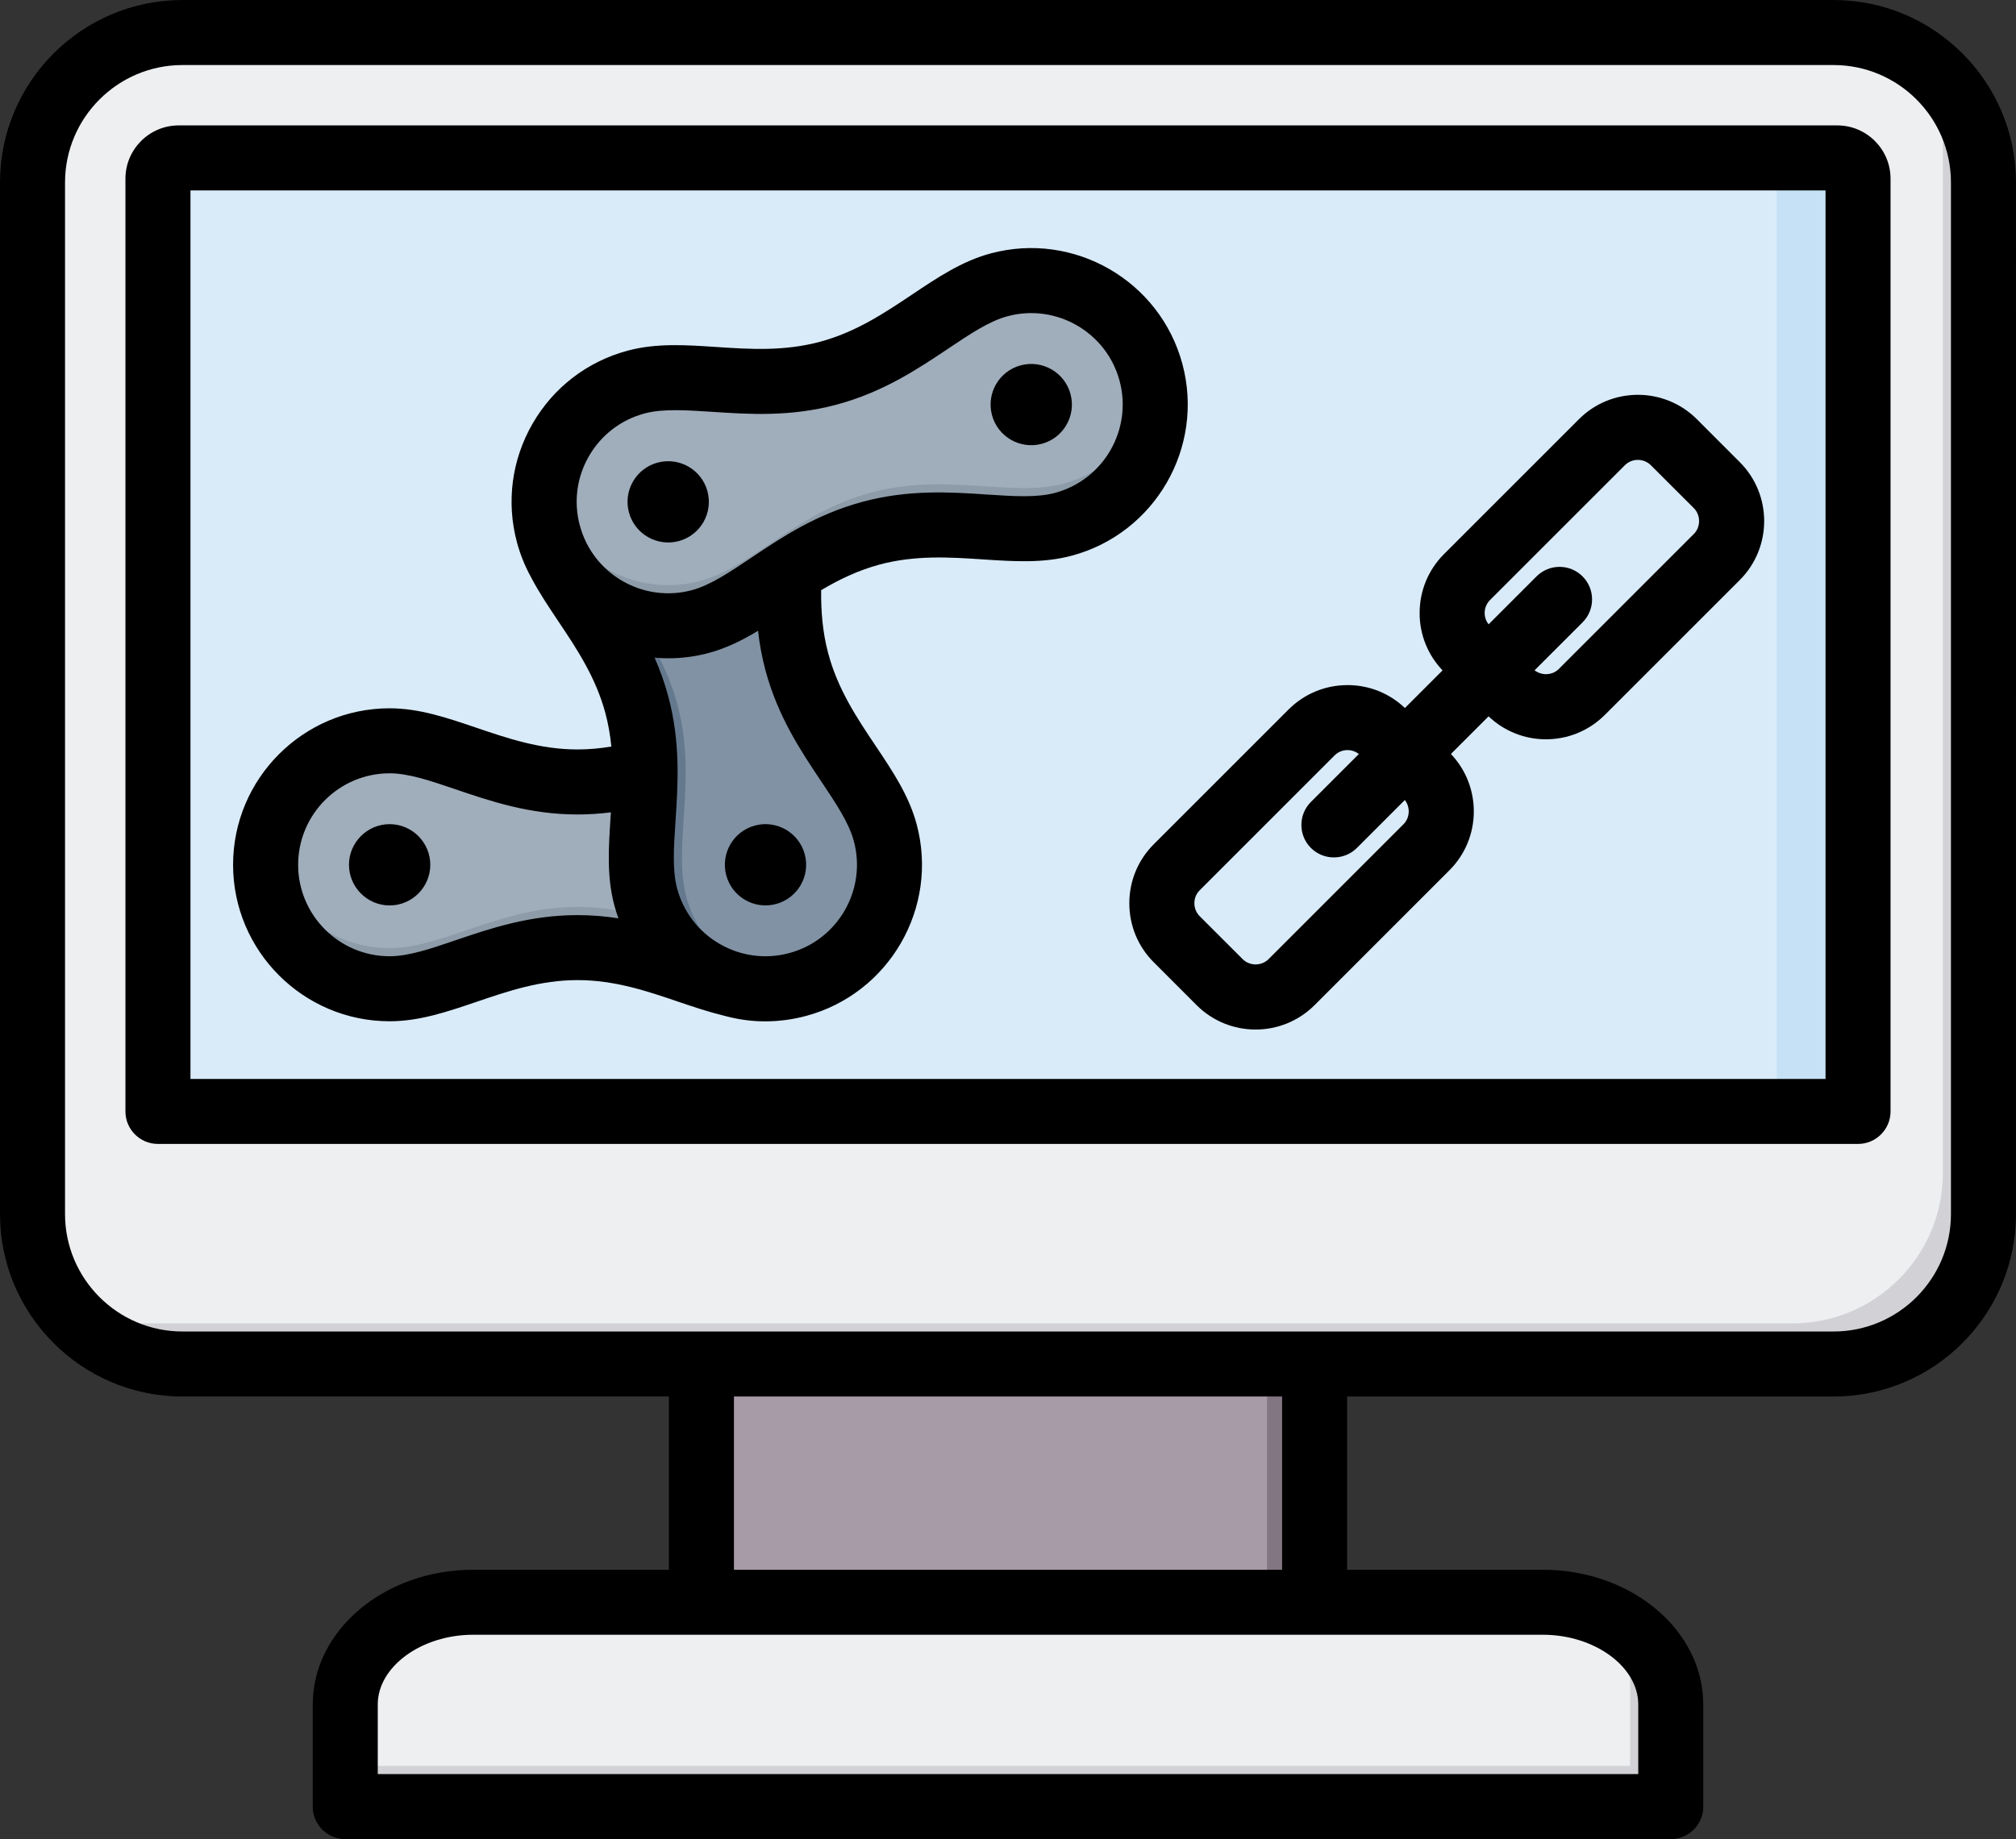
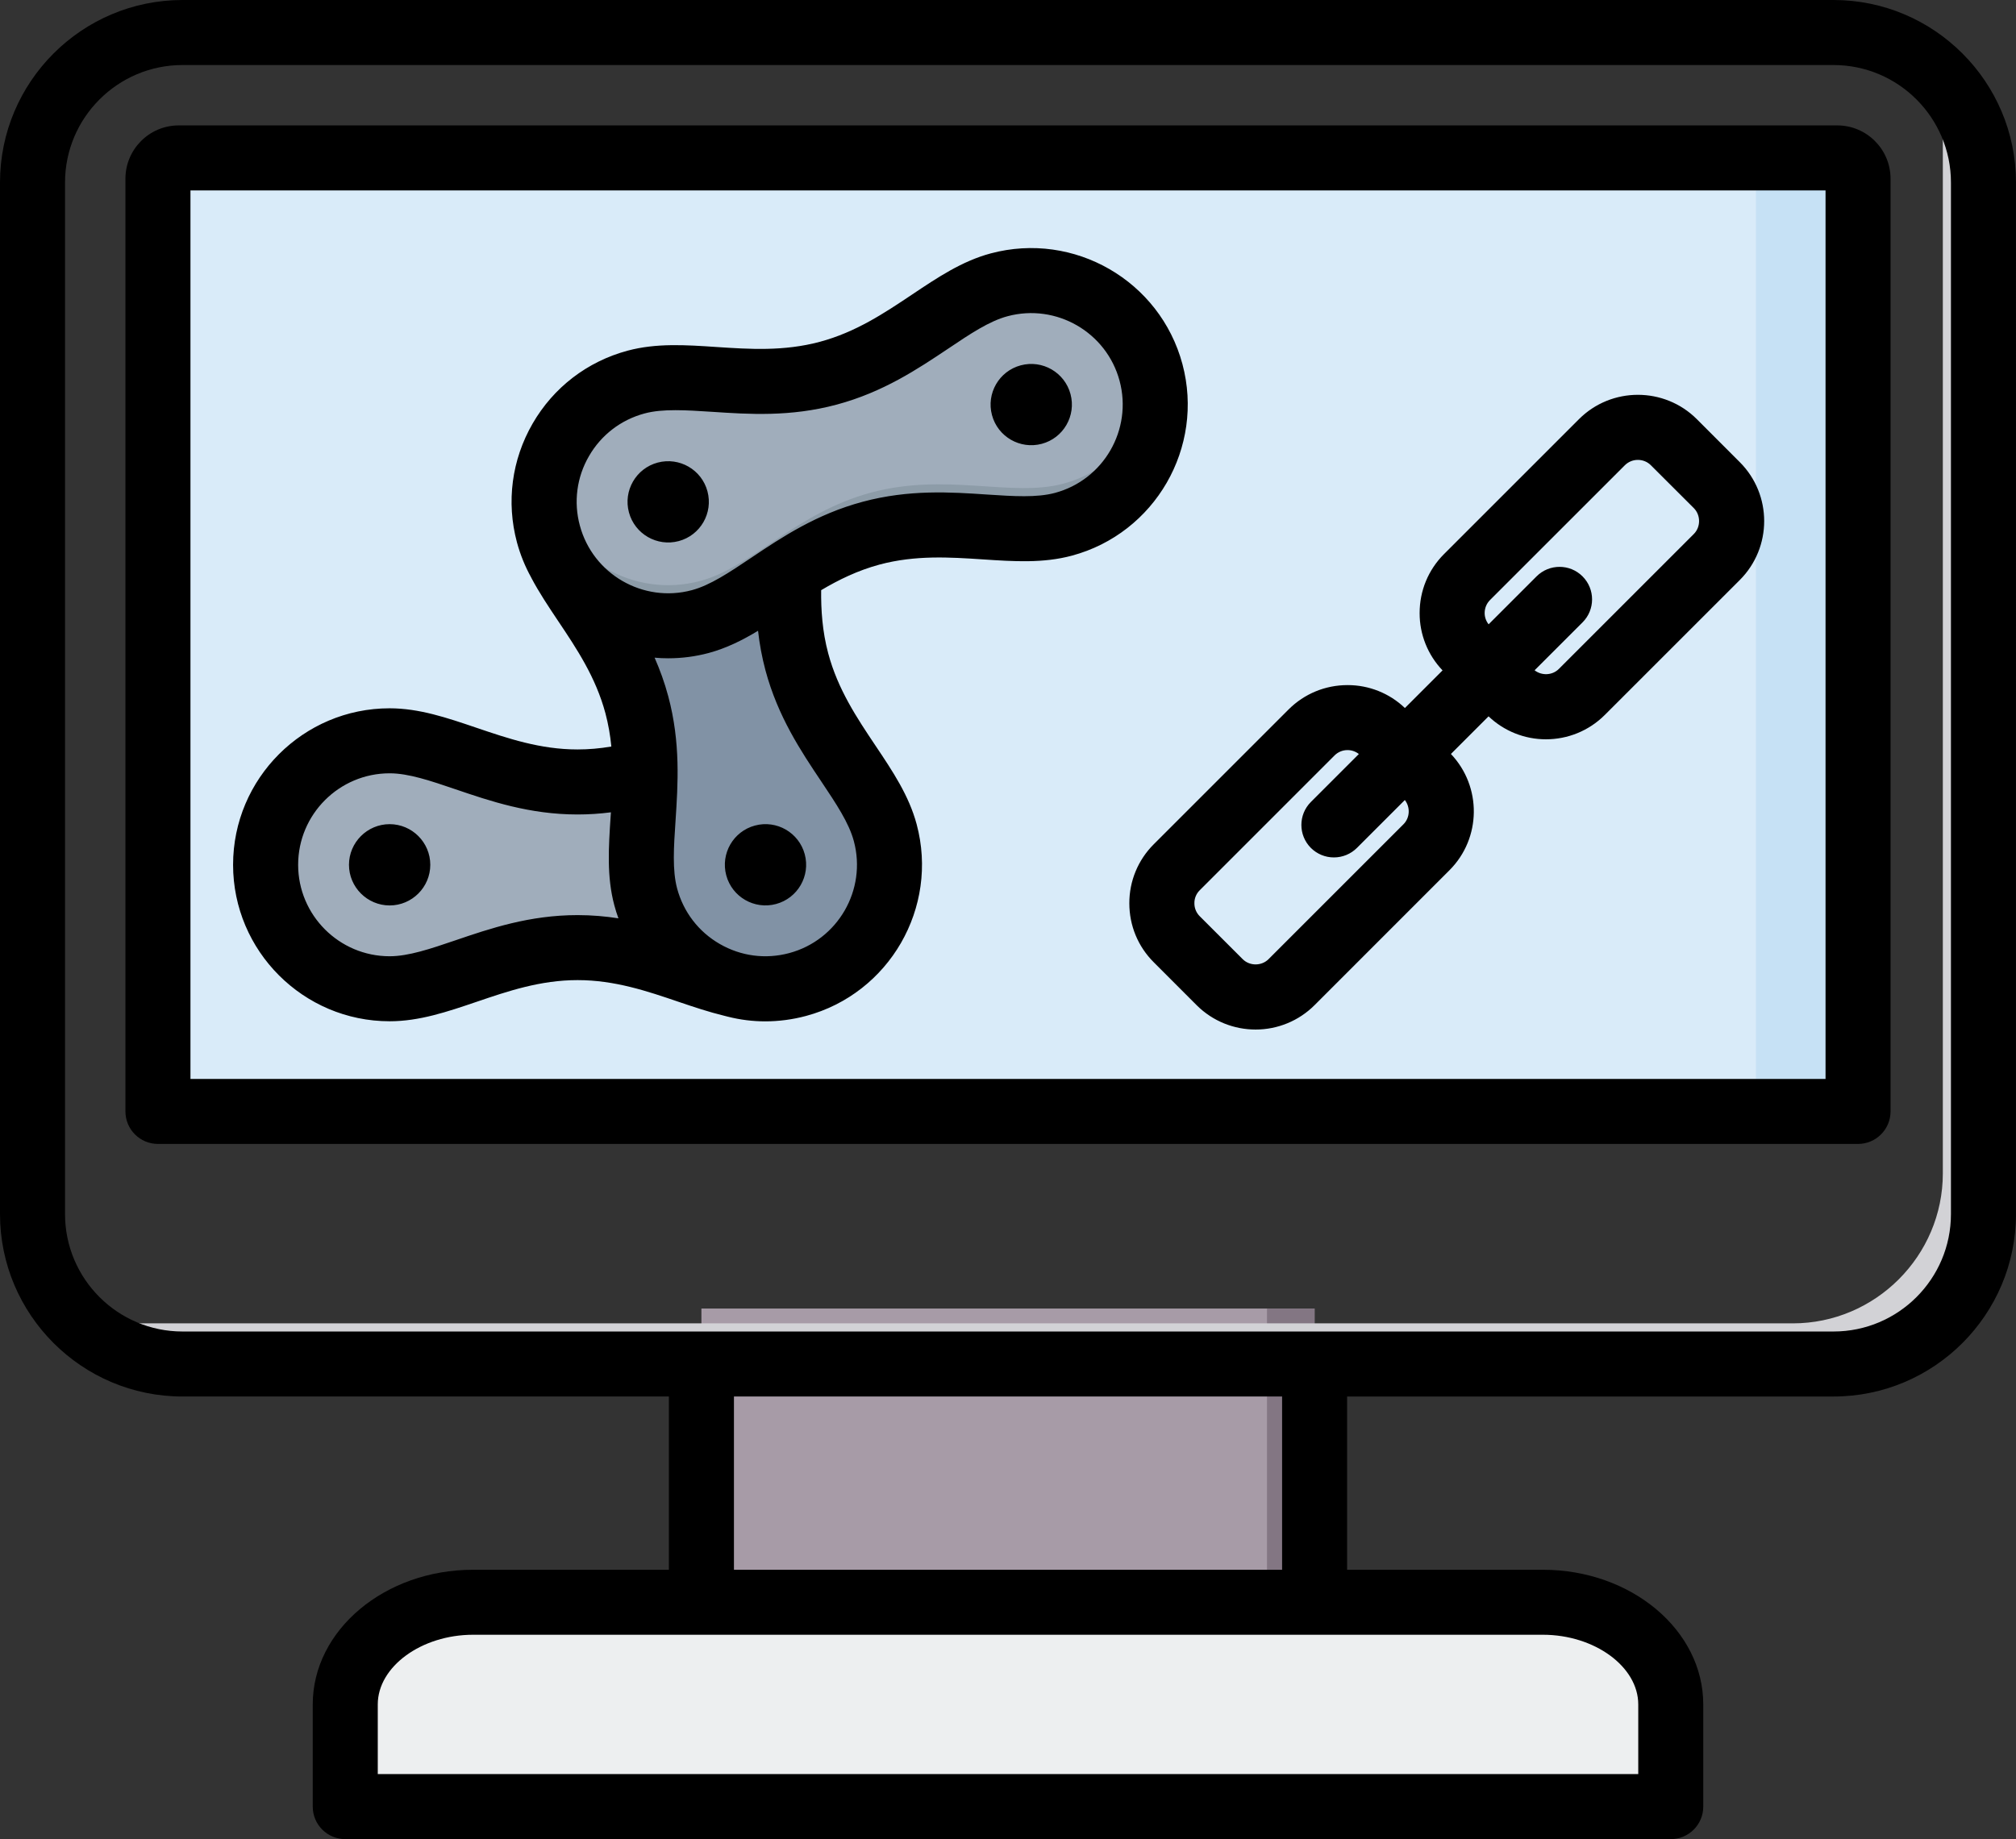
<svg xmlns="http://www.w3.org/2000/svg" version="1.1" id="Layer_1" x="0px" y="0px" width="87.675px" height="80px" viewBox="0 0 87.675 80" style="enable-background:new 0 0 87.675 80;" xml:space="preserve">
  <rect x="0" y="0" width="87.675" height="80" fill="#333333" stroke="none" />
  <style type="text/css">
	.st0{fill-rule:evenodd;clip-rule:evenodd;fill:#A79BA7;}
	.st1{fill-rule:evenodd;clip-rule:evenodd;fill:#837683;}
	.st2{fill-rule:evenodd;clip-rule:evenodd;fill:#EDEFF0;}
	.st3{fill-rule:evenodd;clip-rule:evenodd;fill:#D2D2D6;}
	.st4{fill-rule:evenodd;clip-rule:evenodd;fill:#D9EBF9;}
	.st5{fill-rule:evenodd;clip-rule:evenodd;fill:#C6E1F5;}
	.st6{fill-rule:evenodd;clip-rule:evenodd;fill:#A0ADBB;}
	.st7{fill-rule:evenodd;clip-rule:evenodd;fill:#8D9CA8;}
	.st8{fill-rule:evenodd;clip-rule:evenodd;fill:#8192A5;}
	.st9{fill-rule:evenodd;clip-rule:evenodd;fill:#65798E;}
	.st10{fill-rule:evenodd;clip-rule:evenodd;}
</style>
  <g>
    <g>
      <path class="st0" d="M30.504,56.92H57.17v15.189H30.504V56.92z" />
      <path class="st1" d="M55.102,56.92h2.068v15.189h-2.068V56.92z" />
      <path class="st2" d="M15.013,78.585h57.648V74.14c0-2.444-2.503-4.444-5.562-4.444H20.576c-3.059,0-5.562,2-5.562,4.444    L15.013,78.585L15.013,78.585z" />
-       <path class="st3" d="M15.013,78.585h57.648V74.14c0-1.453-0.884-2.748-2.244-3.561c0.306,0.549,0.476,1.156,0.476,1.793v4.444    h-55.88V78.585z" />
-       <path class="st2" d="M7.937,1.415h71.801c3.587,0,6.523,2.935,6.523,6.523V52.81c0,3.587-2.935,6.523-6.523,6.523H7.937    c-3.587,0-6.523-2.935-6.523-6.523V7.938C1.414,4.35,4.349,1.415,7.937,1.415z" />
      <path class="st3" d="M83.376,2.531c1.737,1.175,2.884,3.163,2.884,5.406V52.81c0,3.587-2.935,6.523-6.523,6.523H7.937    c-2.243,0-4.231-1.147-5.406-2.884c1.074,0.728,2.341,1.117,3.638,1.116H77.97c3.587,0,6.523-2.935,6.523-6.523V6.17    C84.494,4.873,84.105,3.605,83.376,2.531z" />
      <path class="st4" d="M7.773,6.869h72.128c0.498,0,0.905,0.407,0.905,0.905v40.619H6.869V7.774    C6.869,7.276,7.276,6.869,7.773,6.869z" />
-       <path class="st5" d="M76.366,6.869h3.535c0.498,0,0.905,0.407,0.905,0.905v40.619h-3.535V7.774    C77.271,7.276,76.864,6.869,76.366,6.869z" />
+       <path class="st5" d="M76.366,6.869h3.535v40.619h-3.535V7.774    C77.271,7.276,76.864,6.869,76.366,6.869z" />
      <path class="st6" d="M16.945,32.224c2.33,0,4.781,1.791,8.173,1.791s5.843-1.791,8.173-1.791c2.978,0,5.393,2.414,5.393,5.393    c0,2.978-2.414,5.393-5.393,5.393c-2.33,0-4.781-1.791-8.173-1.791s-5.842,1.791-8.173,1.791c-2.978,0-5.393-2.414-5.393-5.393    C11.552,34.639,13.967,32.224,16.945,32.224z" />
-       <path class="st7" d="M38.611,36.733c0.047,0.288,0.072,0.583,0.072,0.884c0,2.978-2.414,5.393-5.393,5.393    c-2.33,0-4.781-1.791-8.173-1.791s-5.842,1.791-8.173,1.791c-2.978,0-5.393-2.414-5.393-5.393c0-0.301,0.025-0.596,0.072-0.884    c0.422,2.558,2.643,4.509,5.32,4.509c2.33,0,4.781-1.791,8.173-1.791s5.843,1.791,8.173,1.791    C35.968,41.242,38.189,39.291,38.611,36.733L38.611,36.733z" />
      <path class="st8" d="M34.269,20.433c0.603,2.251-0.492,5.081,0.386,8.358c0.878,3.276,3.242,5.18,3.845,7.431    c0.771,2.877-0.936,5.834-3.813,6.605c-2.877,0.771-5.834-0.936-6.605-3.813c-0.603-2.251,0.492-5.082-0.386-8.358    s-3.242-5.18-3.845-7.431c-0.771-2.877,0.936-5.834,3.813-6.605C30.541,15.849,33.498,17.556,34.269,20.433L34.269,20.433z" />
-       <path class="st9" d="M34.171,42.937c-2.707,0.451-5.365-1.219-6.09-3.925c-0.603-2.251,0.492-5.082-0.386-8.358    c-0.878-3.276-3.242-5.18-3.845-7.431c-0.771-2.877,0.936-5.834,3.813-6.605c0.744-0.2,1.523-0.238,2.283-0.112    c-0.172,0.029-0.343,0.065-0.515,0.112c-2.877,0.771-4.584,3.728-3.813,6.605c0.603,2.251,2.967,4.155,3.845,7.431    c0.878,3.276-0.218,6.107,0.386,8.358C30.414,41.12,32.152,42.599,34.171,42.937z" />
      <path class="st6" d="M27.664,16.619c2.251-0.603,5.082,0.492,8.358-0.386c3.276-0.878,5.18-3.242,7.431-3.845    c2.877-0.771,5.834,0.936,6.605,3.813c0.771,2.877-0.936,5.834-3.813,6.605c-2.251,0.603-5.082-0.492-8.358,0.386    c-3.276,0.878-5.18,3.242-7.431,3.845c-2.877,0.771-5.834-0.936-6.605-3.813C23.08,20.347,24.787,17.39,27.664,16.619    L27.664,16.619z" />
      <path class="st7" d="M50.169,16.717c0.451,2.707-1.219,5.365-3.925,6.09c-2.251,0.603-5.082-0.492-8.358,0.386    c-3.276,0.878-5.18,3.242-7.431,3.845c-2.877,0.771-5.834-0.936-6.605-3.813c-0.2-0.744-0.238-1.523-0.112-2.283    c0.029,0.172,0.066,0.343,0.112,0.515c0.771,2.877,3.728,4.584,6.605,3.813c2.251-0.603,4.155-2.967,7.431-3.845    c3.276-0.878,6.107,0.218,8.358-0.386C48.352,20.475,49.831,18.737,50.169,16.717z" />
      <path class="st10" d="M43.141,18.057c-0.253-0.943,0.306-1.912,1.249-2.165c0,0,0.001,0,0.001,0    c0.943-0.253,1.912,0.308,2.165,1.25c0.253,0.943-0.308,1.913-1.25,2.164C44.363,19.557,43.394,18.999,43.141,18.057    L43.141,18.057z M27.352,22.287c-0.253-0.943,0.308-1.913,1.25-2.165c0.943-0.251,1.913,0.307,2.165,1.25    c0.253,0.944-0.307,1.913-1.249,2.165C28.574,23.789,27.605,23.229,27.352,22.287z M32.834,35.91    c0.943-0.253,1.912,0.308,2.164,1.249c0.253,0.944-0.307,1.912-1.25,2.165s-1.911-0.308-2.164-1.249    C31.332,37.131,31.89,36.163,32.834,35.91z M15.177,37.618c0-0.974,0.796-1.768,1.768-1.768c0.974,0,1.768,0.794,1.768,1.768    c0,0.973-0.794,1.768-1.768,1.768C15.973,39.385,15.177,38.591,15.177,37.618z M16.945,33.638c-2.194,0-3.979,1.785-3.979,3.98    c0,2.193,1.785,3.978,3.979,3.978c0.822,0,1.769-0.321,2.864-0.694c1.509-0.515,3.22-1.096,5.309-1.096    c0.625,0,1.215,0.053,1.777,0.14c-0.068-0.186-0.127-0.375-0.178-0.566c-0.334-1.246-0.25-2.519-0.161-3.866    c0.003-0.058,0.009-0.118,0.013-0.179c-0.481,0.062-0.965,0.094-1.45,0.094c-2.089,0-3.8-0.582-5.309-1.096    C18.714,33.96,17.767,33.638,16.945,33.638z M25.615,19.84c-0.532,0.912-0.675,2-0.398,3.019c0.567,2.118,2.753,3.382,4.873,2.812    c0.794-0.212,1.625-0.769,2.586-1.413c1.324-0.888,2.827-1.892,4.844-2.432c2.018-0.541,3.821-0.421,5.412-0.314    c1.154,0.076,2.151,0.141,2.946-0.071c2.118-0.567,3.38-2.753,2.813-4.873c-0.567-2.118-2.754-3.38-4.872-2.813    c-0.796,0.212-1.626,0.767-2.586,1.413c-1.326,0.886-2.828,1.891-4.846,2.432c-2.018,0.541-3.821,0.42-5.412,0.314    c-0.572-0.037-1.108-0.072-1.597-0.072c-0.497,0-0.948,0.035-1.348,0.143C27.005,18.261,26.145,18.92,25.615,19.84L25.615,19.84z     M35.723,34.002c-0.888-1.325-1.893-2.828-2.434-4.845c-0.15-0.564-0.258-1.139-0.322-1.719c-0.682,0.413-1.379,0.759-2.145,0.966    c-0.574,0.154-1.166,0.231-1.76,0.231c-0.2,0-0.398-0.008-0.594-0.027c0.228,0.52,0.433,1.076,0.594,1.68    c0.541,2.018,0.421,3.822,0.317,5.412c-0.078,1.155-0.144,2.151,0.068,2.946c0.276,1.026,0.933,1.885,1.854,2.415    c0.921,0.532,1.992,0.673,3.02,0.398c2.119-0.567,3.381-2.753,2.812-4.871C36.921,35.793,36.366,34.964,35.723,34.002    L35.723,34.002z M16.945,44.424c1.291,0,2.498-0.41,3.776-0.844c1.364-0.465,2.777-0.946,4.397-0.946    c1.621,0,3.032,0.481,4.398,0.946c0.677,0.23,1.323,0.445,1.978,0.604c0.053,0.016,0.108,0.028,0.161,0.041    c0.004,0.002,0.006,0.002,0.009,0.003v-0.001c0.528,0.133,1.071,0.201,1.615,0.201c0.592,0,1.186-0.078,1.773-0.235    c3.625-0.972,5.784-4.713,4.813-8.338c-0.334-1.246-1.042-2.305-1.794-3.426c-0.803-1.2-1.632-2.439-2.051-4.004    c-0.26-0.968-0.317-1.909-0.308-2.753c0.769-0.457,1.595-0.859,2.54-1.114c1.565-0.418,3.053-0.32,4.492-0.225    c1.347,0.09,2.62,0.173,3.866-0.161c3.625-0.971,5.783-4.711,4.813-8.336c-0.972-3.625-4.711-5.784-8.338-4.813    c-1.246,0.334-2.305,1.043-3.426,1.794c-1.2,0.802-2.439,1.631-4.004,2.051c-1.566,0.42-3.055,0.321-4.493,0.226    c-1.348-0.091-2.621-0.174-3.866,0.159c-1.755,0.472-3.224,1.598-4.133,3.173c-0.908,1.573-1.151,3.408-0.681,5.165    c0.145,0.536,0.355,1.053,0.625,1.539h-0.002c0.34,0.644,0.745,1.249,1.172,1.888c0.803,1.199,1.631,2.437,2.052,4.004    c0.126,0.476,0.212,0.961,0.258,1.451c-0.508,0.086-0.991,0.127-1.471,0.127c-1.621,0-3.033-0.481-4.397-0.944    c-1.278-0.434-2.485-0.846-3.776-0.846c-3.753,0-6.806,3.055-6.806,6.807S13.192,44.424,16.945,44.424L16.945,44.424z     M52.172,38.729l5.87-5.871c0.149-0.148,0.352-0.231,0.562-0.23c0.182,0,0.354,0.062,0.492,0.171l-2.086,2.086    c-0.551,0.552-0.551,1.447,0,1.999c0.266,0.265,0.626,0.414,1.001,0.413c0.375,0,0.735-0.148,1.001-0.413l2.084-2.084    c0.242,0.31,0.225,0.77-0.058,1.053l-5.869,5.869c-0.305,0.305-0.822,0.305-1.125,0l-1.87-1.869    c-0.149-0.149-0.232-0.352-0.23-0.563C51.94,39.081,52.023,38.878,52.172,38.729L52.172,38.729z M64.567,26.667    c0-0.214,0.083-0.415,0.231-0.564l5.869-5.868c0.15-0.148,0.353-0.231,0.564-0.23c0.205,0,0.41,0.078,0.562,0.23l1.871,1.868    c0.304,0.305,0.304,0.822,0,1.125l-5.871,5.871c-0.283,0.283-0.745,0.3-1.054,0.058l2.085-2.084    c0.552-0.551,0.553-1.446,0.002-1.999c-0.001-0.001-0.001-0.001-0.002-0.002c-0.551-0.552-1.448-0.552-2,0l-2.085,2.085    C64.628,27.018,64.567,26.845,64.567,26.667L64.567,26.667z M49.114,39.291c-0.003-0.961,0.378-1.884,1.059-2.563l5.869-5.869    c0.684-0.682,1.595-1.058,2.563-1.058c0.929-0.002,1.823,0.355,2.494,0.997l1.637-1.637c-0.642-0.671-1-1.565-0.997-2.494    c0-0.97,0.377-1.881,1.059-2.563l5.871-5.871c1.412-1.412,3.712-1.412,5.126,0l1.868,1.87c1.414,1.413,1.414,3.713,0,5.127    l-5.869,5.868c-0.707,0.707-1.635,1.061-2.563,1.061c-0.929,0-1.822-0.358-2.494-0.999l-1.637,1.637    c1.348,1.419,1.328,3.666-0.063,5.057l-5.869,5.871c-0.68,0.679-1.602,1.06-2.563,1.059c-0.928,0-1.856-0.354-2.563-1.059    l-1.868-1.87C49.49,41.172,49.114,40.262,49.114,39.291L49.114,39.291z M79.392,46.933V8.283H8.283v38.65L79.392,46.933    L79.392,46.933z M79.902,5.455H7.772c-1.278,0-2.317,1.041-2.317,2.319v40.572c0,0.78,0.632,1.414,1.414,1.414h73.936    c0.781,0,1.414-0.635,1.414-1.414V7.775C82.22,6.496,81.181,5.455,79.902,5.455L79.902,5.455z M84.846,52.81V7.939    c0-2.818-2.29-5.11-5.108-5.11H7.937c-2.818,0-5.109,2.293-5.109,5.11V52.81c0,2.818,2.291,5.109,5.109,5.109h71.802    C82.556,57.919,84.846,55.628,84.846,52.81z M55.757,68.283H31.919v-7.536h23.839V68.283z M71.247,74.14v3.031H16.429V74.14    c0-1.642,1.898-3.03,4.147-3.03H67.1C69.348,71.11,71.247,72.498,71.247,74.14z M79.739,0H7.937C3.56,0,0,3.562,0,7.939V52.81    c0,4.377,3.561,7.937,7.937,7.937H29.09v7.536h-8.514c-3.847,0-6.975,2.628-6.975,5.857v4.446c0,0.781,0.633,1.414,1.414,1.414    c0,0,0,0,0,0h57.646c0.781,0,1.413-0.633,1.413-1.413c0,0,0-0.001,0-0.001V74.14c0-3.229-3.128-5.857-6.975-5.857h-8.514v-7.536    h21.153c4.376,0,7.936-3.56,7.936-7.937V7.939C87.675,3.562,84.115,0,79.739,0L79.739,0z" />
    </g>
  </g>
</svg>